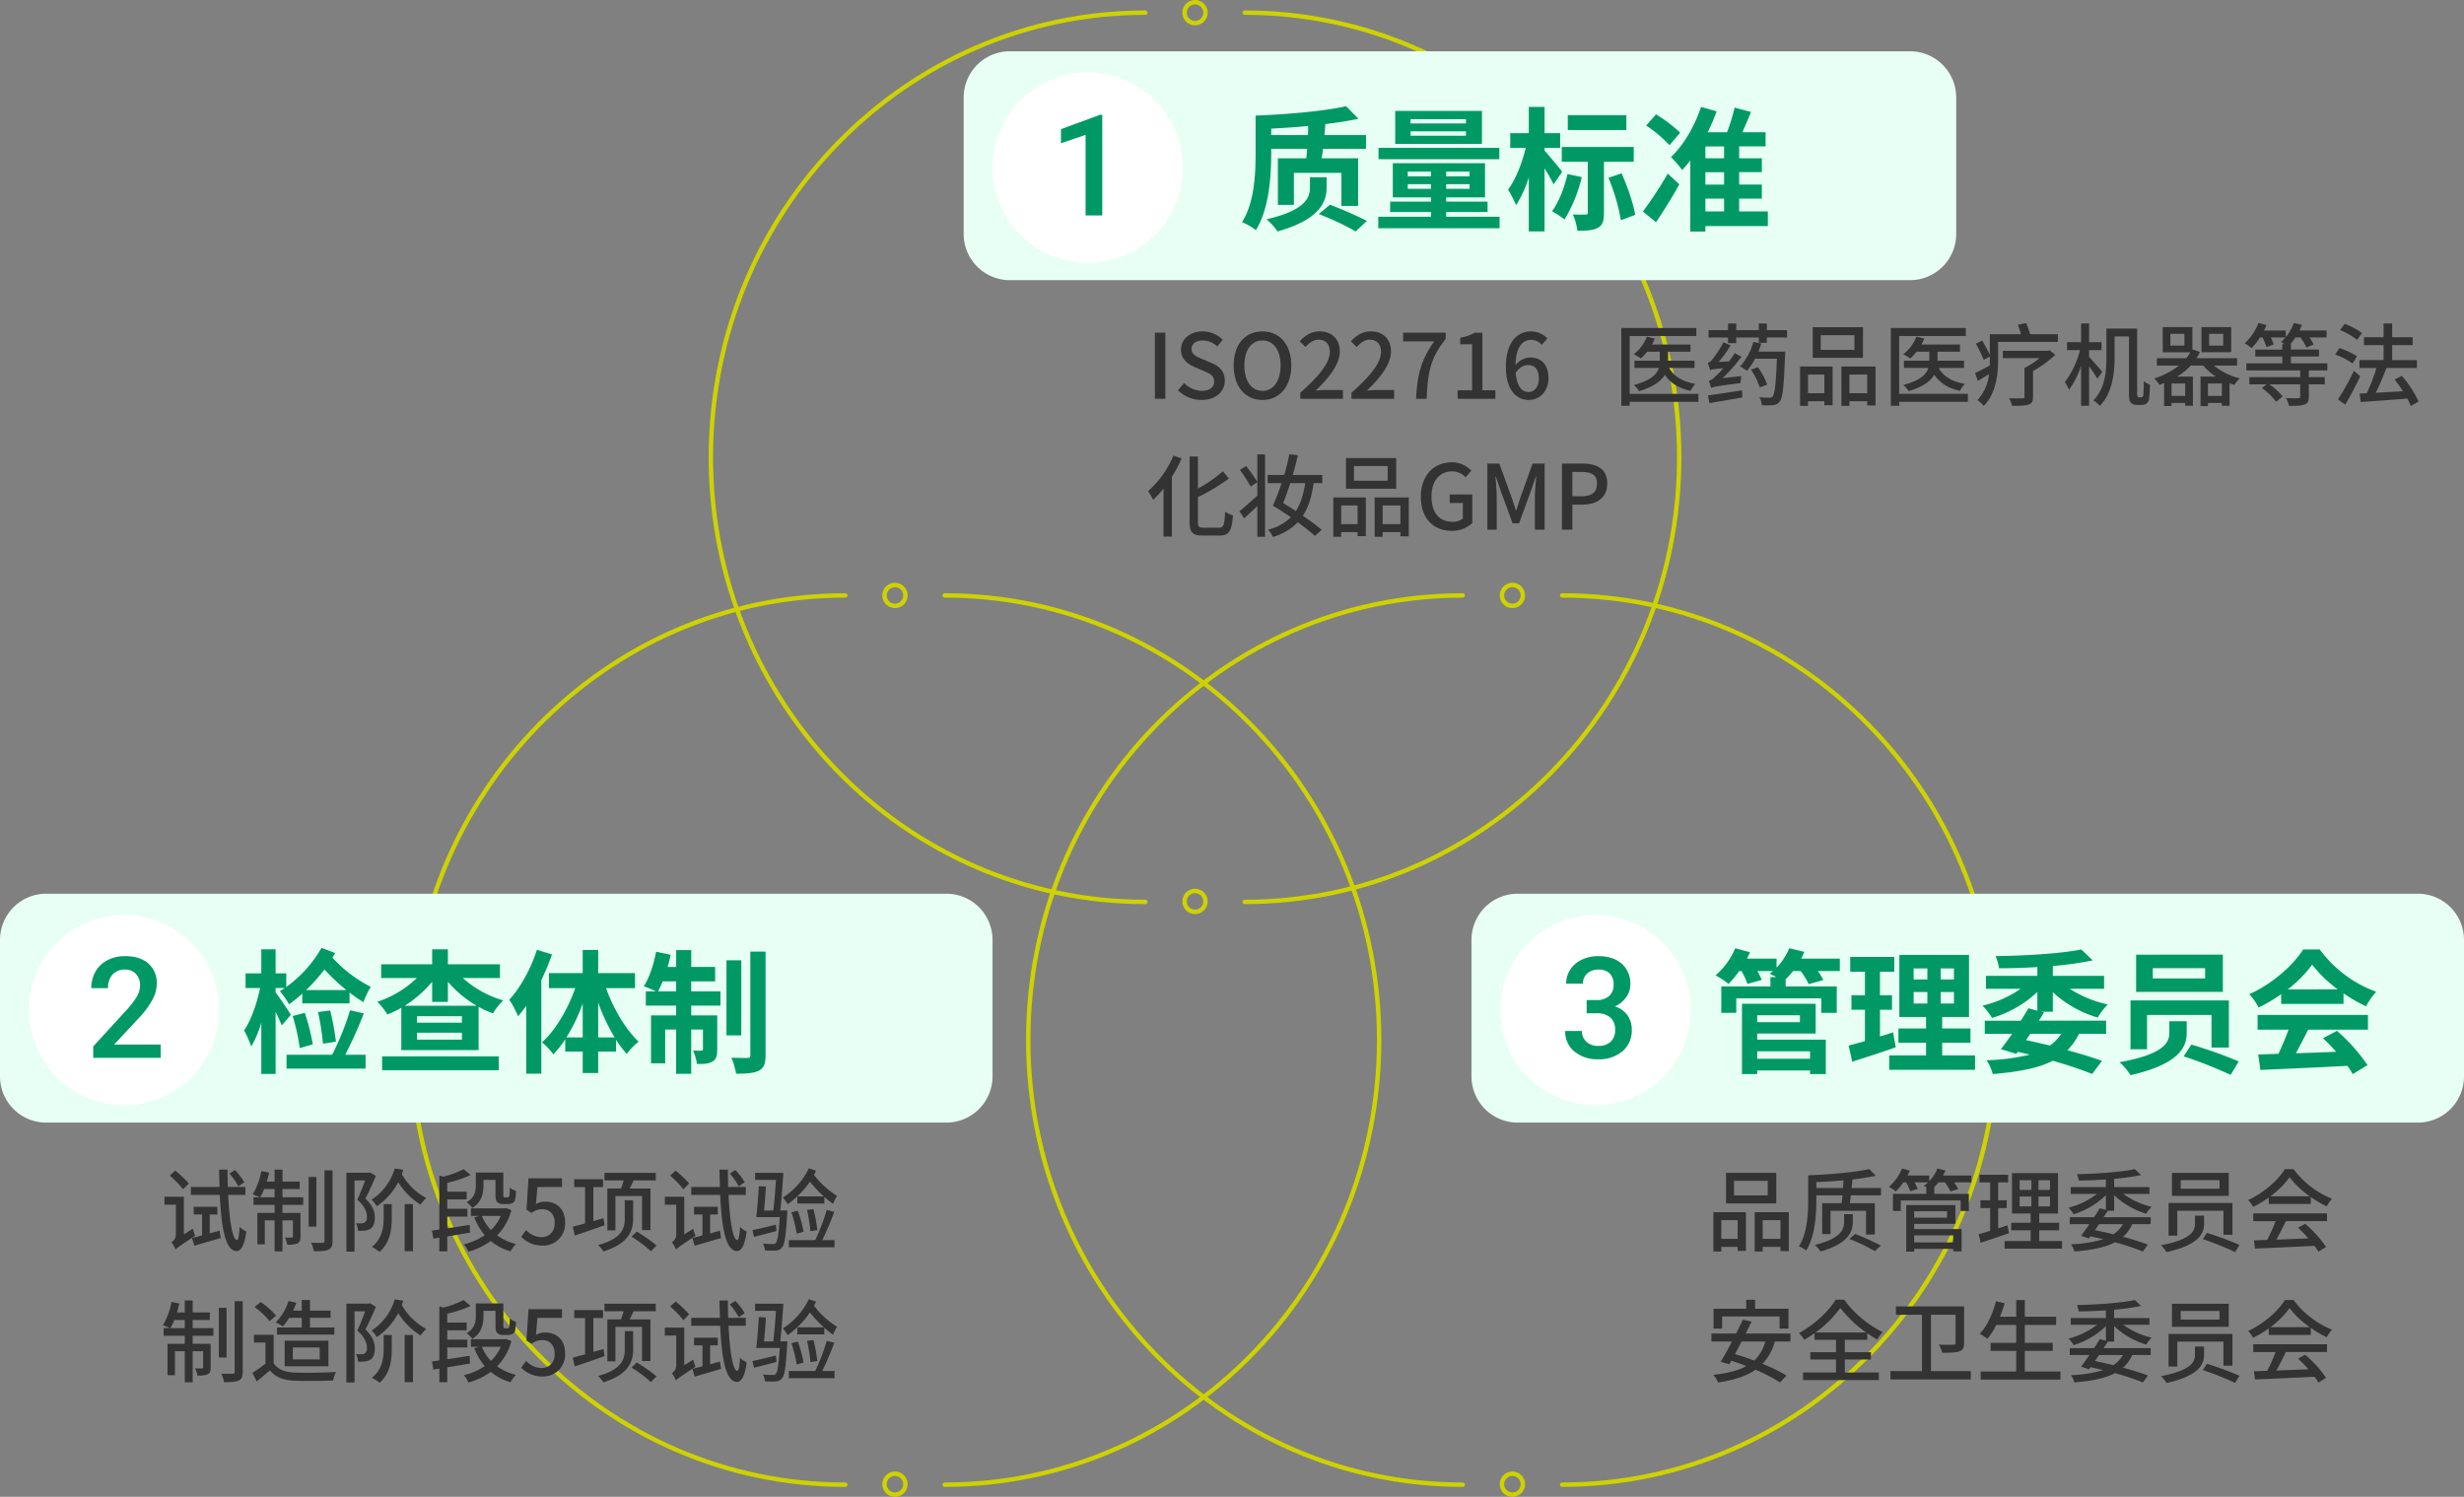
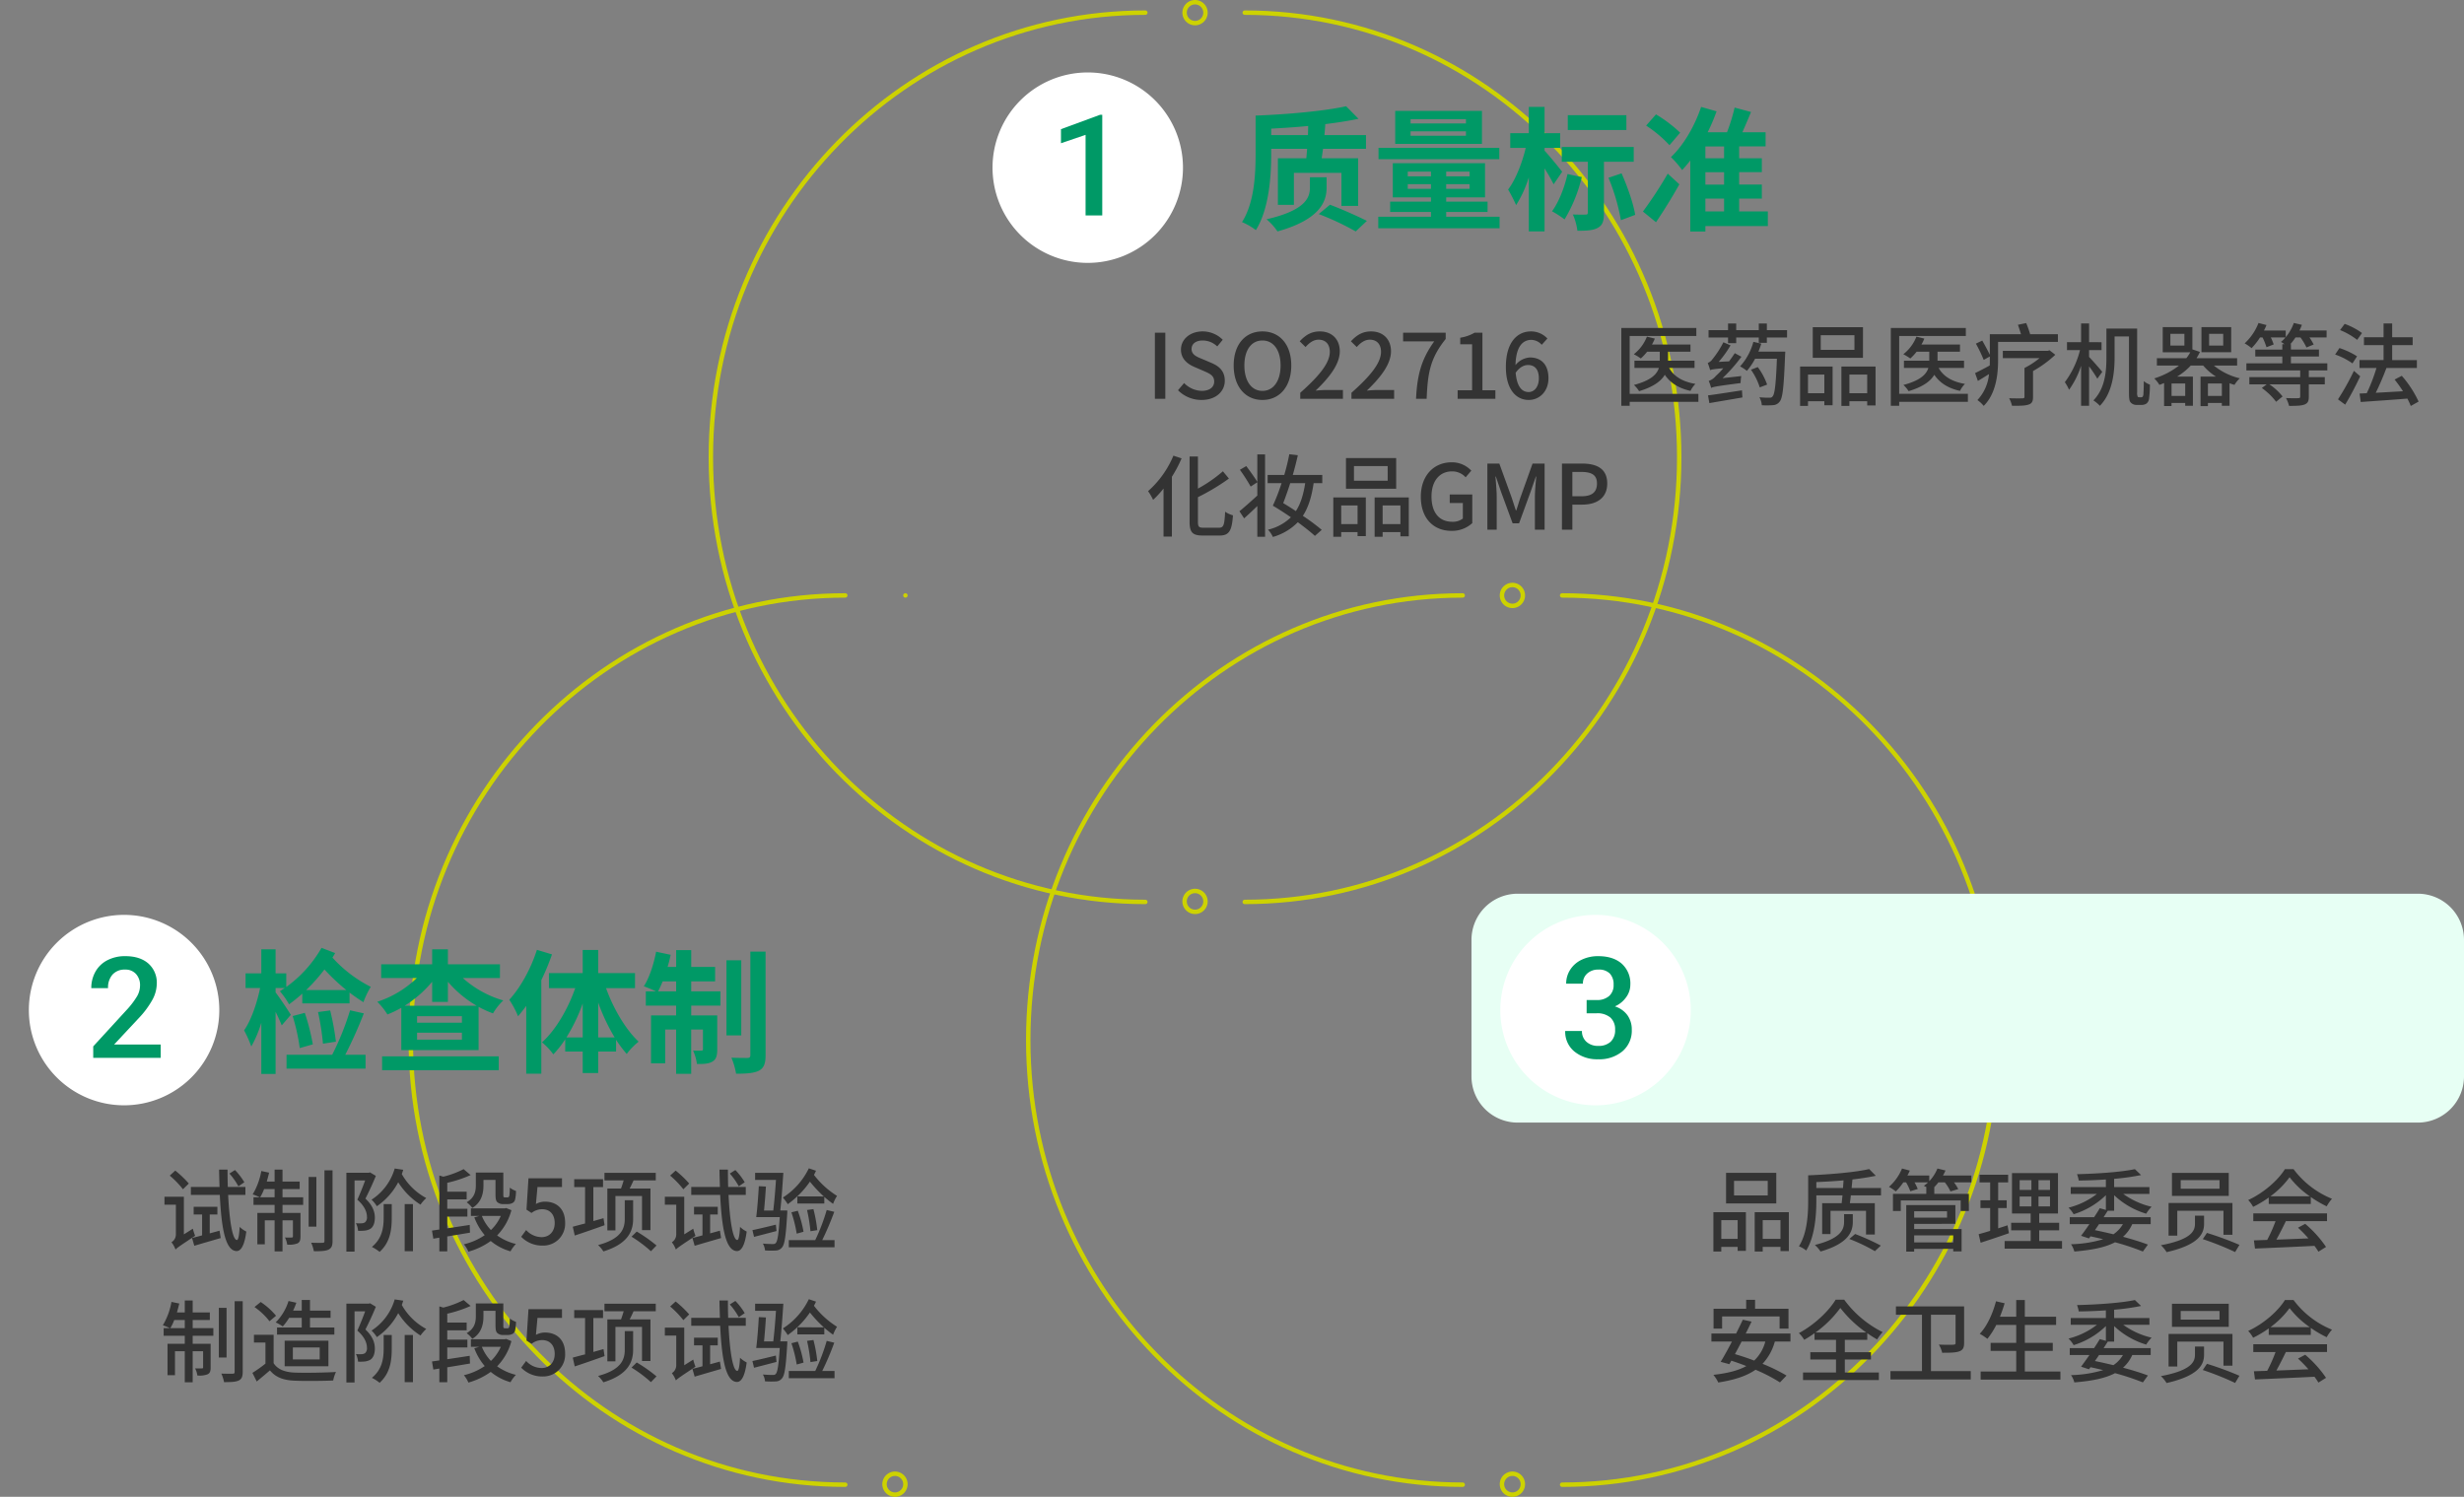
<svg xmlns="http://www.w3.org/2000/svg" width="960" height="583.232" viewBox="0 0 960 583.232">
  <rect x="0" y="0" width="960" height="583.232" fill="#808080" stroke="none" />
  <g id="グループ_21576" data-name="グループ 21576" transform="translate(-15071 17165.16)">
    <path id="パス_45382" data-name="パス 45382" d="M296.466,368.133c-93.489,0-169.277-77.567-169.277-173.25S202.977,21.636,296.466,21.636" transform="translate(15220.77 -17181.865)" fill="none" stroke="#cdd200" stroke-linecap="round" stroke-linejoin="round" stroke-width="1.722" />
    <path id="パス_45383" data-name="パス 45383" d="M219.707,21.636c93.489,0,169.277,77.564,169.277,173.247S313.2,368.133,219.707,368.133" transform="translate(15336.255 -17181.865)" fill="none" stroke="#cdd200" stroke-linecap="round" stroke-linejoin="round" stroke-width="1.722" />
    <path id="パス_45384" data-name="パス 45384" d="M217.421,23.9a4.068,4.068,0,1,1-4.069-4.069A4.068,4.068,0,0,1,217.421,23.9Z" transform="translate(15323.246 -17184.125)" fill="none" stroke="#cdd200" stroke-linecap="round" stroke-linejoin="round" stroke-width="1.722" />
    <path id="パス_45385" data-name="パス 45385" d="M217.421,177.926a4.068,4.068,0,1,1-4.069-4.069A4.068,4.068,0,0,1,217.421,177.926Z" transform="translate(15323.246 -16991.857)" fill="none" stroke="#cdd200" stroke-linecap="round" stroke-linejoin="round" stroke-width="1.722" />
    <path id="パス_45386" data-name="パス 45386" d="M351.466,469.133c-93.489,0-169.277-77.567-169.277-173.25s75.788-173.247,169.277-173.247" transform="translate(15289.423 -17055.793)" fill="none" stroke="#cdd200" stroke-linecap="round" stroke-linejoin="round" stroke-width="1.722" />
    <path id="パス_45387" data-name="パス 45387" d="M274.707,122.636c93.489,0,169.277,77.564,169.277,173.247S368.2,469.133,274.707,469.133" transform="translate(15404.908 -17055.793)" fill="none" stroke="#cdd200" stroke-linecap="round" stroke-linejoin="round" stroke-width="1.722" />
    <path id="パス_45388" data-name="パス 45388" d="M272.421,124.9a4.068,4.068,0,1,1-4.069-4.069A4.068,4.068,0,0,1,272.421,124.9Z" transform="translate(15391.899 -17058.053)" fill="none" stroke="#cdd200" stroke-linecap="round" stroke-linejoin="round" stroke-width="1.722" />
    <path id="パス_45389" data-name="パス 45389" d="M272.421,278.926a4.068,4.068,0,1,1-4.069-4.069A4.068,4.068,0,0,1,272.421,278.926Z" transform="translate(15391.899 -16865.785)" fill="none" stroke="#cdd200" stroke-linecap="round" stroke-linejoin="round" stroke-width="1.722" />
    <path id="パス_45390" data-name="パス 45390" d="M244.466,469.133c-93.489,0-169.277-77.567-169.277-173.25s75.788-173.247,169.277-173.247" transform="translate(15155.86 -17055.793)" fill="none" stroke="#cdd200" stroke-linecap="round" stroke-linejoin="round" stroke-width="1.722" />
-     <path id="パス_45391" data-name="パス 45391" d="M167.707,122.636c93.489,0,169.277,77.564,169.277,173.247S261.2,469.133,167.707,469.133" transform="translate(15271.346 -17055.793)" fill="none" stroke="#cdd200" stroke-linecap="round" stroke-linejoin="round" stroke-width="1.722" />
-     <path id="パス_45392" data-name="パス 45392" d="M165.421,124.9a4.068,4.068,0,1,1-4.069-4.069A4.068,4.068,0,0,1,165.421,124.9Z" transform="translate(15258.337 -17058.053)" fill="none" stroke="#cdd200" stroke-linecap="round" stroke-linejoin="round" stroke-width="1.722" />
+     <path id="パス_45392" data-name="パス 45392" d="M165.421,124.9A4.068,4.068,0,0,1,165.421,124.9Z" transform="translate(15258.337 -17058.053)" fill="none" stroke="#cdd200" stroke-linecap="round" stroke-linejoin="round" stroke-width="1.722" />
    <path id="パス_45393" data-name="パス 45393" d="M165.421,278.926a4.068,4.068,0,1,1-4.069-4.069A4.068,4.068,0,0,1,165.421,278.926Z" transform="translate(15258.337 -16865.785)" fill="none" stroke="#cdd200" stroke-linecap="round" stroke-linejoin="round" stroke-width="1.722" />
-     <path id="パス_50482" data-name="パス 50482" d="M18,0H368.7a18,18,0,0,1,18,18V71.185a18,18,0,0,1-18,18H18a18,18,0,0,1-18-18V18A18,18,0,0,1,18,0Z" transform="translate(15446.457 -17145.178)" fill="#e7fff4" />
    <path id="パス_50483" data-name="パス 50483" d="M37.1,0A37.1,37.1,0,1,1,0,37.1,37.1,37.1,0,0,1,37.1,0Z" transform="translate(15457.698 -17136.93)" fill="#fff" />
    <path id="パス_50484" data-name="パス 50484" d="M20.6,0H14.1V-31.413L4.512-28.145v-5.479l15.254-5.613H20.6Z" transform="translate(15479.852 -17081.207)" fill="#096" />
    <path id="パス_50485" data-name="パス 50485" d="M18,0H368.7a18,18,0,0,1,18,18V71.185a18,18,0,0,1-18,18H18a18,18,0,0,1-18-18V18A18,18,0,0,1,18,0Z" transform="translate(15644.302 -16816.934)" fill="#e7fff4" />
    <path id="パス_50486" data-name="パス 50486" d="M37.1,0A37.1,37.1,0,1,1,0,37.1,37.1,37.1,0,0,1,37.1,0Z" transform="translate(15655.543 -16808.686)" fill="#fff" />
    <path id="パス_50487" data-name="パス 50487" d="M10.474-22.532h3.975a7.113,7.113,0,0,0,4.767-1.558,5.557,5.557,0,0,0,1.759-4.431,6.056,6.056,0,0,0-1.464-4.337A5.89,5.89,0,0,0,15.039-34.4a6.231,6.231,0,0,0-4.324,1.517,5.07,5.07,0,0,0-1.692,3.961H2.5A9.878,9.878,0,0,1,4.1-34.4a10.736,10.736,0,0,1,4.458-3.854,14.522,14.522,0,0,1,6.405-1.383q5.854,0,9.2,2.941A10.32,10.32,0,0,1,27.5-28.521a8.309,8.309,0,0,1-1.678,4.955,10.526,10.526,0,0,1-4.337,3.5,9.594,9.594,0,0,1,4.9,3.464,9.485,9.485,0,0,1,1.678,5.64,10.5,10.5,0,0,1-3.612,8.379A14.024,14.024,0,0,1,14.958.537,13.918,13.918,0,0,1,5.72-2.471a9.906,9.906,0,0,1-3.6-8H8.647A5.459,5.459,0,0,0,10.38-6.284a6.569,6.569,0,0,0,4.659,1.611,6.776,6.776,0,0,0,4.78-1.611,6.044,6.044,0,0,0,1.746-4.673,6.106,6.106,0,0,0-1.826-4.753,7.808,7.808,0,0,0-5.425-1.665h-3.84Z" transform="translate(15678.697 -16752.963)" fill="#096" />
-     <path id="パス_50488" data-name="パス 50488" d="M18,0H368.7a18,18,0,0,1,18,18V71.185a18,18,0,0,1-18,18H18a18,18,0,0,1-18-18V18A18,18,0,0,1,18,0Z" transform="translate(15071 -16816.934)" fill="#e7fff4" />
    <path id="パス_50489" data-name="パス 50489" d="M37.1,0A37.1,37.1,0,1,1,0,37.1,37.1,37.1,0,0,1,37.1,0Z" transform="translate(15082.241 -16808.686)" fill="#fff" />
    <path id="パス_50490" data-name="パス 50490" d="M29.219,0H2.927V-4.485L15.952-18.691a32.435,32.435,0,0,0,4.015-5.25,8.507,8.507,0,0,0,1.2-4.23,6.426,6.426,0,0,0-1.571-4.512,5.449,5.449,0,0,0-4.23-1.719,6.281,6.281,0,0,0-4.915,1.934A7.6,7.6,0,0,0,8.7-27.178H2.175A12.79,12.79,0,0,1,3.8-33.61a11.188,11.188,0,0,1,4.646-4.445,14.788,14.788,0,0,1,6.969-1.584q5.693,0,8.983,2.86a9.928,9.928,0,0,1,3.29,7.909,13.421,13.421,0,0,1-1.652,6.136,34.894,34.894,0,0,1-5.411,7.291L11.064-5.21H29.219Z" transform="translate(15104.396 -16752.963)" fill="#096" />
    <path id="パス_50491" data-name="パス 50491" d="M12.74-33.072v-2.5c4.732-.26,9.62-.572,14.4-1.04,0,1.144-.052,2.34-.1,3.536Zm0,5.356H26.728c-.1,1.352-.208,2.548-.312,3.692H15.34V-5.876h6.24v-12.48H40.092v12.9h6.5V-24.024H32.4c.156-1.144.364-2.34.52-3.692H49.66v-5.356H33.488c.1-1.456.26-2.912.312-4.264,4.628-.572,9.048-1.248,12.948-2.08L41.912-44.3c-8.424,1.872-22.776,3.172-35.256,3.64v14.716c0,7.9-.416,19.136-5.3,26.78A25.265,25.265,0,0,1,6.76,3.952c5.2-8.268,5.98-21.164,5.98-29.9ZM34.32-16.64h-6.5v3.9c0,3.536-.988,8.84-16.9,12.48a23.538,23.538,0,0,1,4.264,4.732C31.98-.208,34.32-7.384,34.32-12.584ZM31.252-2.288a104.39,104.39,0,0,1,14.4,6.76L50.024.364c-3.64-1.82-9.672-4.524-14.4-6.292ZM88.608-37.6H67.028V-39.26h21.58Zm0,4.784H67.028v-1.716h21.58Zm6.24-9.672h-33.8V-29.64h33.8Zm6.76,14.4H54.548v4.42h47.06ZM65.936-12.116v-1.82h9.048v1.82Zm0-6.708h9.048V-17H65.936ZM90.012-17h-9.1v-1.82h9.1Zm0,4.888h-9.1v-1.82h9.1Zm-9.1,10.868V-3.12h16.12v-4H80.912V-8.788H96.044V-22.1H60.112V-8.788H74.984v1.664H59.072v4H74.984v1.872H54.444V3.224h47.268V-1.248Zm70.2-39.572H128.284v5.772h22.828ZM126.1-18.772c-.936-1.248-5.252-6.552-6.864-8.216V-28.08h6.084V-33.8h-6.084V-44.044H113.1V-33.8h-7.228v5.72H111.9c-1.352,5.772-4,12.532-6.864,16.224a61.136,61.136,0,0,1,3.12,6.084,44.744,44.744,0,0,0,4.94-10.816V4.472h6.136V-20.072a66.726,66.726,0,0,1,3.536,6.188Zm2.08.884c-1.2,5.3-3.38,10.92-6.032,14.508a39.391,39.391,0,0,1,4.888,3.172,58.009,58.009,0,0,0,6.708-16.484Zm25.792-4.784v-5.772H125.944v5.772h10.14v19.76c0,.676-.208.832-.884.832s-2.86.052-4.94-.052a22.314,22.314,0,0,1,1.768,6.344c3.536,0,6.084-.1,7.956-1.144,1.924-1.04,2.392-2.756,2.392-5.824V-22.672Zm-9.828,6.24A78.744,78.744,0,0,1,148.98.1l5.564-2.08c-.676-4.316-2.964-10.92-5.3-16.172Zm27.924-17.576a54.267,54.267,0,0,0-9.412-7.124l-3.848,4.368a47.9,47.9,0,0,1,9.1,7.644ZM162.656.884c3.068-4.524,6.344-9.828,9.1-14.768l-4.524-4.16A155.91,155.91,0,0,1,157.56-3.276Zm19.24-9.2h7.28v4.992H181.9Zm7.28-15.7H181.9v-4.628h7.28Zm0,10.244H181.9v-4.836h7.28ZM206.232-3.328h-11.18V-8.32h8.84v-5.46h-8.84v-4.836h8.84v-5.408h-8.84v-4.628h10.3v-5.512H196.3c1.092-2.444,2.288-5.252,3.38-7.9l-6.4-1.716a70.2,70.2,0,0,1-2.964,9.62h-7.54a69.991,69.991,0,0,0,3.484-8.164l-6.032-1.716c-2.5,7.488-6.864,14.976-11.752,19.552a39.4,39.4,0,0,1,4.368,5.044,46.11,46.11,0,0,0,3.172-3.744V4.524H181.9V2.392h24.336Z" transform="translate(15553.54 -17079.461)" fill="#096" />
    <path id="パス_50492" data-name="パス 50492" d="M3.395,0h4.06V-25.76H3.395ZM21.56.455c5.635,0,9.065-3.36,9.065-7.49,0-3.78-2.2-5.67-5.25-6.965L21.84-15.505c-2.1-.84-4.165-1.68-4.165-3.885,0-2.065,1.715-3.325,4.34-3.325a8.2,8.2,0,0,1,5.67,2.31L29.82-23a11.034,11.034,0,0,0-7.805-3.255c-4.9,0-8.47,3.045-8.47,7.1,0,3.745,2.765,5.705,5.25,6.755l3.57,1.54c2.38,1.05,4.13,1.785,4.13,4.13,0,2.17-1.75,3.64-4.865,3.64a9.987,9.987,0,0,1-6.86-3.045l-2.38,2.8A12.851,12.851,0,0,0,21.56.455Zm23.73,0c6.615,0,11.235-5.145,11.235-13.44S51.905-26.25,45.29-26.25s-11.2,4.97-11.2,13.265S38.675.455,45.29.455Zm0-3.535c-4.27,0-7.035-3.85-7.035-9.905s2.765-9.73,7.035-9.73,7.07,3.675,7.07,9.73S49.56-3.08,45.29-3.08ZM60.025,0H76.65V-3.43H70.21c-1.26,0-2.87.1-4.2.245,5.46-5.215,9.415-10.36,9.415-15.33,0-4.655-3.045-7.735-7.77-7.735-3.36,0-5.635,1.47-7.84,3.85l2.275,2.24c1.365-1.575,3.045-2.87,5.075-2.87,2.87,0,4.375,1.925,4.375,4.725,0,4.235-3.92,9.24-11.515,15.96Zm19.95,0H96.6V-3.43H90.16c-1.26,0-2.87.1-4.2.245,5.46-5.215,9.415-10.36,9.415-15.33,0-4.655-3.045-7.735-7.77-7.735-3.36,0-5.635,1.47-7.84,3.85l2.275,2.24c1.365-1.575,3.045-2.87,5.075-2.87,2.87,0,4.375,1.925,4.375,4.725,0,4.235-3.92,9.24-11.515,15.96ZM105.14,0h4.13c.42-10.08,1.365-15.75,7.42-23.31v-2.45H100.1v3.4h12.11C107.24-15.435,105.595-9.415,105.14,0Zm16.205,0h14.7V-3.325H131V-25.76H127.96a15.824,15.824,0,0,1-5.6,1.96v2.555h4.62v17.92h-5.635Zm27.65-2.625c-2.765,0-4.62-2.415-5.04-7.525,1.54-2.2,3.29-3.01,4.795-3.01,2.765,0,4.235,1.855,4.235,5.18S151.235-2.625,148.995-2.625Zm7.315-20.86a8.651,8.651,0,0,0-6.44-2.765c-5.075,0-9.73,3.955-9.73,13.86,0,8.75,3.99,12.845,8.89,12.845,4.2,0,7.7-3.325,7.7-8.435,0-5.46-2.9-8.12-7.245-8.12a7.745,7.745,0,0,0-5.6,2.975c.175-7.35,2.9-9.835,6.195-9.835a5.535,5.535,0,0,1,4.025,1.925Zm58.835,21.56H188.37v-22.54h25.97V-27.58H185.115V2.73h3.255V1.19h26.775ZM213.64-12.04v-2.8H203.315v-3.5h8.75v-2.8H197.05a17.6,17.6,0,0,0,1.12-2.31l-3.08-.77a16.129,16.129,0,0,1-5.11,6.86,20.9,20.9,0,0,1,2.73,1.645,19.71,19.71,0,0,0,2.45-2.625h4.935v3.5h-9.87v2.8h9.52c-.735,2.45-3.08,4.9-9.73,6.65a11.815,11.815,0,0,1,2.03,2.415c5.635-1.68,8.575-3.955,10.01-6.37,2.17,3.185,5.425,5.25,10.01,6.265a10.7,10.7,0,0,1,1.925-2.73c-4.9-.8-8.435-2.9-10.255-6.23Zm11.235-9.975A36.065,36.065,0,0,1,220.6-15.4a3.906,3.906,0,0,1-1.82,1.435,29.358,29.358,0,0,1,.945,2.8c.525-.245,1.365-.42,5.11-.735a28.317,28.317,0,0,1-2.94,3.045,5.894,5.894,0,0,1-2.73,1.89,18.2,18.2,0,0,1,.945,2.73c.8-.42,2.205-.7,11.48-1.89a20.2,20.2,0,0,1,.245-2.73l-7.28.805a62.809,62.809,0,0,0,7.35-8.33l-2.59-1.4c-.665,1.05-1.435,2.135-2.205,3.185l-4.06.21a41.245,41.245,0,0,0,4.62-6.44ZM219.415,1.68c3.5-.6,8.3-1.4,12.88-2.205L232.12-3.29c-4.865.735-9.9,1.54-13.23,1.96Zm19.11-20.055a33.032,33.032,0,0,0,1.12-3.115l-3.08-.7a22.9,22.9,0,0,1-5.18,9.555,18.4,18.4,0,0,1,2.66,1.75,25.239,25.239,0,0,0,3.185-4.725h8.505c-.385,9.94-.84,13.79-1.68,14.665-.28.42-.63.525-1.26.525A37.9,37.9,0,0,1,238.91-.6a7.458,7.458,0,0,1,.945,3.115,34.754,34.754,0,0,0,4.375-.035,3.4,3.4,0,0,0,2.59-1.4c1.19-1.435,1.61-5.81,2.1-18.025.035-.42.07-1.435.07-1.435ZM241.92-5.53a25.548,25.548,0,0,0-3.64-6.825l-2.66,1.015a25.244,25.244,0,0,1,3.43,6.895Zm-.1-21.21v-2.59h-3.15v2.59H229.88v-2.59h-3.185v2.59h-7.6v2.87h7.6v2.2h3.185v-2.2h8.785v2.065h3.15V-23.87h7.875v-2.87Zm34.125,7.665H262.815v-5.7H275.94Zm3.325-8.82H259.7V-15.96h19.565ZM264.215-9.45v7.28h-6.37V-9.45Zm-9.45,12.215h3.08V.945h6.37V2.52h3.22V-12.565h-12.67ZM273.98-2.17V-9.45h6.93v7.28Zm-3.115-10.4V2.765h3.115V.945h6.93V2.59h3.255V-12.565Zm49.28,10.64H293.37v-22.54h25.97V-27.58H290.115V2.73h3.255V1.19h26.775ZM318.64-12.04v-2.8H308.315v-3.5h8.75v-2.8H302.05a17.6,17.6,0,0,0,1.12-2.31l-3.08-.77a16.129,16.129,0,0,1-5.11,6.86,20.9,20.9,0,0,1,2.73,1.645,19.709,19.709,0,0,0,2.45-2.625h4.935v3.5h-9.87v2.8h9.52c-.735,2.45-3.08,4.9-9.73,6.65a11.814,11.814,0,0,1,2.03,2.415c5.635-1.68,8.575-3.955,10.01-6.37,2.17,3.185,5.425,5.25,10.01,6.265a10.7,10.7,0,0,1,1.925-2.73c-4.9-.8-8.435-2.9-10.255-6.23Zm33.32-6.86-.7.21h-17.5v2.835h14.315a31.459,31.459,0,0,1-5.88,3.85V-.84c0,.525-.21.665-.84.665-.6.035-3.01.035-5.145-.035a10.808,10.808,0,0,1,1.12,2.94c2.94,0,5.04,0,6.37-.455,1.4-.42,1.82-1.26,1.82-3.01v-10.08a43.984,43.984,0,0,0,8.68-6.335Zm-7.56-6.265a42.892,42.892,0,0,0-1.54-4.34l-3.22.665c.385,1.085.84,2.485,1.19,3.675H328.685v8.015c-.735-1.54-1.96-3.815-2.94-5.53l-2.485,1.19a56.662,56.662,0,0,1,3.045,6.335l2.38-1.33v1.435c0,.63,0,1.365-.035,2.065-2.135,1.19-4.2,2.24-5.705,2.975l1.085,3.045c1.4-.8,2.87-1.75,4.34-2.66A17.088,17.088,0,0,1,323.855.49a12.533,12.533,0,0,1,2.45,2.275c4.795-4.725,5.6-12.355,5.6-17.78v-7.14h23.31v-3.01ZM372.5-10.5c-.7-.875-3.885-4.55-5.145-5.81v-2.66h4.865v-3.08H367.36v-7.315h-3.115v7.315H358.75v3.08h5.075a35.113,35.113,0,0,1-5.915,12.5A16.237,16.237,0,0,1,359.555-3.5a34.171,34.171,0,0,0,4.69-9.345V2.73h3.115V-12.635a49.945,49.945,0,0,1,3.22,4.8ZM386.82-.6a.712.712,0,0,1-.525-.21,3.956,3.956,0,0,1-.21-1.785V-27.37h-11.97v11.13c0,5.285-.42,12.145-5.075,16.87a13.389,13.389,0,0,1,2.52,2.1c5-5.075,5.74-13.16,5.74-18.97v-8.05h5.6V-2.66c0,3.01.21,3.675.84,4.27a3.067,3.067,0,0,0,2.17.77h1.82a3.407,3.407,0,0,0,1.995-.525,2.95,2.95,0,0,0,1.015-2.03,40.591,40.591,0,0,0,.315-5.355,7.381,7.381,0,0,1-2.38-1.365c0,2.24-.07,3.99-.14,4.76a2.357,2.357,0,0,1-.28,1.3.843.843,0,0,1-.63.245Zm32.8-20.125H414.12v-4.585h5.495Zm3.115-7.21H411.145v9.8H422.73ZM413.665-1.12V-5.95h5.425v4.83Zm-8.855,0h-5.32V-5.95h5.32Zm-.315-19.6h-5.46v-4.585h5.46Zm20.545,7.77v-2.87H409.22a20.634,20.634,0,0,0,1.33-2.45l-2.94-.98v-8.68H396.06v9.8H406.8a16.572,16.572,0,0,1-1.54,2.31h-11.48v2.87h8.61a29.831,29.831,0,0,1-9.625,5,13.736,13.736,0,0,1,1.995,2.52c.63-.21,1.225-.455,1.82-.7v8.96h2.9V1.61h5.32V2.73h3.01V-8.645h-6.16a24.711,24.711,0,0,0,5.32-4.3h4.865a21.292,21.292,0,0,0,4.97,4.3h-6.02V2.835h2.87V1.61h5.425V2.73h3.01V-6.055a17.679,17.679,0,0,0,1.925.63A11.213,11.213,0,0,1,426.09-7.98a25.156,25.156,0,0,1-10.115-4.97Zm35.14,1.89v-2.765H446v-2.66h10.92v-2.7H446v-2.1h-.21a22.439,22.439,0,0,0,1.995-2.625h1.925a22.572,22.572,0,0,1,2.345,3.92l2.8-1.155a18.974,18.974,0,0,0-1.645-2.765H459.9v-2.7H449.33c.35-.735.665-1.435.945-2.2l-3.15-.735a17.715,17.715,0,0,1-3.15,5.53V-26.6H435.5c.35-.7.7-1.4.98-2.135l-3.115-.805a21.331,21.331,0,0,1-5.39,7.945,19.239,19.239,0,0,1,2.7,1.855,25.793,25.793,0,0,0,3.29-4.165h.98a27.179,27.179,0,0,1,1.54,3.815l2.8-1.085a21.591,21.591,0,0,0-1.12-2.73h5.705a11.818,11.818,0,0,1-1.75,1.75,14.249,14.249,0,0,1,1.365.875h-.84v2.1H432.11v2.7h10.535v2.66h-14v2.765H449.61v2.625H429.8v2.8h6.755L434.665-4.2a25.565,25.565,0,0,1,5.565,5.355L442.75-.91A22.734,22.734,0,0,0,437.6-5.635H449.61v4.76c0,.49-.14.595-.77.63-.6.035-2.66.035-4.76-.035a11.972,11.972,0,0,1,1.19,3.045c2.765,0,4.69-.035,5.985-.525,1.3-.455,1.715-1.33,1.715-3.045v-4.83h6.23v-2.8h-6.23V-11.06Zm13.51-14.56a26.607,26.607,0,0,0-6.755-3.57l-1.785,2.415a27.487,27.487,0,0,1,6.65,3.815Zm-1.925,9.065a30.533,30.533,0,0,0-6.86-3.22l-1.68,2.52a27.006,27.006,0,0,1,6.755,3.465Zm-1.225,5.67a99.355,99.355,0,0,1-6.2,11.1l2.8,2.065a117.6,117.6,0,0,0,5.845-11.06Zm25.2,11.97A41.851,41.851,0,0,0,489.195-8.96l-2.8,1.47a45.8,45.8,0,0,1,3.255,4.55c-3.64.21-7.315.42-10.605.6,1.435-2.87,2.975-6.475,4.165-9.66h11.865v-3.08H485.45V-20.9h7.98v-3.08h-7.98v-5.39h-3.36v5.39h-7.63v3.08h7.63v5.81h-9.38v3.08h6.615a68.915,68.915,0,0,1-3.78,9.835l-2.8.14.455,3.29c4.76-.35,11.62-.805,18.165-1.33a24.8,24.8,0,0,1,1.33,2.87ZM10.605,22.16A38.025,38.025,0,0,1,.735,35.985,22.339,22.339,0,0,1,2.7,39.38a38.382,38.382,0,0,0,4.06-4.41V53.695H10.01V30.385a50.265,50.265,0,0,0,3.78-7.175ZM22.33,50.23c-1.82,0-2.17-.35-2.17-2.345V38.33a84.78,84.78,0,0,0,12.075-7.245L29.89,28.25A55.5,55.5,0,0,1,20.16,35V22.475H16.905V47.85c0,4.235,1.155,5.425,5.11,5.425H28.63c3.815,0,4.76-2.065,5.18-7.875A9.583,9.583,0,0,1,30.765,44c-.28,5.005-.525,6.23-2.345,6.23ZM43.3,32.38c-.98-1.61-2.835-4.2-4.305-6.16l-2.485,1.435a73.333,73.333,0,0,1,4.2,6.545l2.59-1.68V37.7c-2.59,2.38-5.215,4.69-6.965,6.125l1.82,2.765c1.575-1.4,3.36-3.08,5.145-4.8v11.97h3.01V21.67H43.3Zm18.655.49c-.7,4.445-1.785,8.05-3.64,10.885-1.61-1.085-3.255-2.1-4.935-3.115.91-2.31,1.855-5.005,2.73-7.77Zm6.65,0V29.685H57.12c.735-2.625,1.435-5.285,1.96-7.7L55.755,21.6c-.455,2.485-1.155,5.32-1.96,8.085H47.32V32.87h5.425a78.9,78.9,0,0,1-3.4,8.785c2.38,1.4,4.76,2.94,7.035,4.515A18.99,18.99,0,0,1,47.46,51a9.8,9.8,0,0,1,1.89,2.835,22.025,22.025,0,0,0,9.73-5.74c2.59,1.925,4.935,3.745,6.65,5.32l2.66-2.345a78.829,78.829,0,0,0-7.35-5.46c2.17-3.325,3.43-7.49,4.2-12.74Zm25.48-.945H80.955v-5.7H94.08ZM97.4,23.1H77.84V35.04H97.4ZM82.355,41.55v7.28h-6.37V41.55ZM72.9,53.765h3.08v-1.82h6.37V53.52h3.22V38.435H72.9ZM92.12,48.83V41.55h6.93v7.28Zm-3.115-10.4v15.33H92.12v-1.82h6.93V53.59h3.255V38.435Zm29.89,13.02a11.573,11.573,0,0,0,8.155-3.01V37.28h-8.785V40.6h5.11V46.66a6.389,6.389,0,0,1-4.06,1.26c-5.32,0-8.155-3.745-8.155-9.87,0-6.055,3.185-9.765,7.98-9.765a6.968,6.968,0,0,1,5.32,2.31L126.665,28A10.276,10.276,0,0,0,119,24.75c-6.825,0-12,5.04-12,13.44C107,46.625,112,51.455,118.9,51.455ZM132.93,51h3.64V38.26c0-2.31-.315-5.635-.49-7.98h.14l2.03,5.95,4.515,12.285h2.52l4.48-12.285,2.065-5.95h.14c-.21,2.345-.525,5.67-.525,7.98V51h3.78V25.24h-4.69L145.88,38.26c-.6,1.715-1.085,3.465-1.68,5.215h-.175c-.6-1.75-1.12-3.5-1.715-5.215l-4.725-13.02H132.93Zm29.05,0h4.06V41.235h3.885c5.6,0,9.7-2.59,9.7-8.225,0-5.81-4.1-7.77-9.835-7.77h-7.8Zm4.06-13.02V28.495h3.36c4.1,0,6.23,1.12,6.23,4.515s-1.96,4.97-6.09,4.97Z" transform="translate(15517.568 -17009.773)" fill="#333" />
    <path id="パス_50493" data-name="パス 50493" d="M24.08-19.075H10.955v-5.7H24.08Zm3.325-8.82H7.84V-15.96H27.405ZM12.355-9.45v7.28H5.985V-9.45ZM2.905,2.765h3.08V.945h6.37V2.52h3.22V-12.565H2.905ZM22.12-2.17V-9.45h6.93v7.28Zm-3.115-10.4V2.765H22.12V.945h6.93V2.59h3.255V-12.565Zm38.22.77h-3.4v2.94c0,2.59-.7,6.44-11.375,9.065a13.218,13.218,0,0,1,2.2,2.555C55.9-.455,57.225-5.285,57.225-8.82ZM55.86-2.135a70.235,70.235,0,0,1,9.975,4.76l2.31-2.17A91.586,91.586,0,0,0,58.135-4.06ZM43.015-21.98v-2.31c3.43-.14,7.07-.35,10.605-.665-.07.945-.14,1.925-.21,2.975Zm13.755,0c.1-1.155.21-2.275.315-3.325,3.325-.385,6.44-.875,9.1-1.435L63.6-29.365c-5.565,1.3-15.435,2.1-23.765,2.45v9.73c0,5.285-.315,12.74-3.605,17.92A9.873,9.873,0,0,1,39.06,2.38c3.43-5.5,3.955-13.86,3.955-19.565V-19.11H53.2q-.157,1.68-.315,3.045h-7.6v12.04h3.255V-13.09H62.37v9.24H65.8V-16.065H56.07c.14-.91.28-1.925.385-3.045h11.76v-2.87ZM96.355-3.535V-.77H81.13V-3.535Zm-2.415-9.38v2.485H81.13v-2.485Zm-12.81,4.9H97.195V-15.33H78.05V2.8h3.08V1.715H96.355V2.73H99.61V-5.985H81.13Zm22.295-18.83H92.365a20.467,20.467,0,0,0,.98-1.96l-3.15-.77A15.5,15.5,0,0,1,87.01-24.64v-2.2H78.5c.35-.63.665-1.3.945-1.925L76.4-29.575a19.246,19.246,0,0,1-5.075,7.14,20.733,20.733,0,0,1,2.66,1.785A21.772,21.772,0,0,0,76.9-24.185H77.98a21.435,21.435,0,0,1,1.645,3.465l2.9-.875a19,19,0,0,0-1.26-2.59h5.285A14.782,14.782,0,0,1,84.91-22.82c.315.14.7.35,1.12.56h-.175V-19.7H72.87v6.685h3.045v-4.13H99.26v4.13h3.185V-19.7H88.97V-22.26H88.9a17.889,17.889,0,0,0,1.68-1.925h2.485A16.676,16.676,0,0,1,95.27-20.65l3.045-.91a17.009,17.009,0,0,0-1.68-2.625h6.79ZM117.5-7.455c-1.19.42-2.45.8-3.64,1.19v-7.91h3.325v-3.01h-3.325V-24.15h3.885v-3.01H106.61v3.01h4.13v6.965h-3.78v3.01h3.78v8.89c-1.68.525-3.22.945-4.48,1.3l.77,3.325c3.15-1.015,7.21-2.38,11.025-3.71Zm4.725-11.2h4.585v3.85H122.22Zm0-6.37h4.585v3.78H122.22Zm11.83,3.78h-4.48v-3.78h4.48Zm0,6.44h-4.48v-3.85h4.48ZM129.85-1.33V-5.5h7.77v-2.94h-7.77v-3.6h7.315V-27.79h-17.92v15.75h7.28v3.6h-7.6V-5.5h7.6V-1.33h-10.15V1.645H138.74V-1.33Zm32.62-6.58a12.15,12.15,0,0,1-3.71,3.955c-2.345-.56-4.795-1.12-7.21-1.61.56-.77,1.085-1.54,1.61-2.345Zm-3.43-5.215V-19.18a31.2,31.2,0,0,0,12.495,7.21,14.292,14.292,0,0,1,2.1-2.7A30.526,30.526,0,0,1,162.61-19.67h10.185v-2.66H159.04v-3.22a91.475,91.475,0,0,0,10.5-1.47l-2.415-2.31c-5.145,1.12-14.63,1.785-22.54,1.96a12.419,12.419,0,0,1,.665,2.485c3.36-.035,7-.175,10.57-.42v2.975H142.135v2.66H152.32a29.887,29.887,0,0,1-11.06,5.355,10.926,10.926,0,0,1,2,2.555,31.24,31.24,0,0,0,12.565-7.42v5.74l-2.38-.665c-.63,1.085-1.4,2.275-2.205,3.5H141.75v2.7h7.665c-1.155,1.68-2.31,3.29-3.255,4.55l3.08,1.015.6-.805c1.68.35,3.325.735,4.935,1.12A47.5,47.5,0,0,1,142.24-.07a9.081,9.081,0,0,1,1.295,2.835C150.325,2.2,155.54,1.19,159.39-.84a98.043,98.043,0,0,1,10.85,3.605L172.2.07c-2.555-.98-5.95-2.03-9.695-3.045a14.3,14.3,0,0,0,3.6-4.935h7.175v-2.7h-18.34c.56-.875,1.12-1.715,1.61-2.52ZM184.975-25.06H200.1v3.36h-15.12Zm-3.4-2.8v8.96H203.7v-8.96Zm8.96,16.66v3.115c0,2.59-.98,6.09-13.265,8.4A12.657,12.657,0,0,1,179.48,3.01c12.775-2.9,14.6-7.35,14.6-11.025V-11.2Zm3.045,9.135a112.07,112.07,0,0,1,12.6,5.04l1.68-2.8A123.736,123.736,0,0,0,195.2-4.48ZM180.25-16.135V-3.43h3.4v-9.7h17.99v9.38h3.5v-12.39Zm39.69-2.625a33.987,33.987,0,0,0,7.455-7.42,35.048,35.048,0,0,0,7.875,7.42Zm-.665,3.01h16.38v-2.73a43.916,43.916,0,0,0,6.2,3.64,15.844,15.844,0,0,1,2.065-2.94,35.184,35.184,0,0,1-14.98-11.55h-3.36c-2.625,4.27-8.33,9.31-14.315,12.04a11.856,11.856,0,0,1,1.925,2.66,43.072,43.072,0,0,0,6.09-3.64Zm-6.02,6.685h8.68A59.6,59.6,0,0,1,218.68-1.75l-5.18.175.42,3.185c5.95-.245,14.84-.63,23.17-1.05a23.887,23.887,0,0,1,1.54,2.275L241.6.98a44.538,44.538,0,0,0-8.12-9l-2.8,1.505a51.021,51.021,0,0,1,4.06,4.165c-4.27.175-8.61.35-12.495.49,1.26-2.24,2.555-4.865,3.71-7.21h16.03V-12.11H213.255ZM6.3,28.075H28.7V32.8h3.465V25.065H19.145V21.6H15.68v3.465H2.975V32.8H6.3ZM23.135,37.84a15.525,15.525,0,0,1-4.34,7.42c-2.555-.98-5.11-1.82-7.49-2.52.84-1.54,1.715-3.185,2.59-4.9Zm9.8,0V34.725H15.505c.805-1.61,1.575-3.185,2.275-4.655l-3.4-.735c-.77,1.645-1.68,3.5-2.625,5.39H2.135V37.84H10.15c-1.54,2.94-3.115,5.81-4.41,7.91l3.395.91.77-1.365c1.89.63,3.885,1.33,5.845,2.1-3.29,1.82-7.56,2.835-12.845,3.43A13.224,13.224,0,0,1,4.8,53.8c5.985-.945,10.815-2.38,14.525-4.97a63.457,63.457,0,0,1,9.52,4.935L31.4,51.1A66.628,66.628,0,0,0,22.05,46.52a20.561,20.561,0,0,0,4.8-8.68ZM42.7,34.305a42.412,42.412,0,0,0,9.66-9.555,45.808,45.808,0,0,0,10.08,9.555ZM54.11,44.84H64.295V42.005H54.11v-4.83h8.75v-2.59a43.836,43.836,0,0,0,3.85,2.45,19.085,19.085,0,0,1,2.135-2.87A41.416,41.416,0,0,1,53.865,21.53H50.54c-2.625,4.41-8.33,9.835-14.315,13.02a12.826,12.826,0,0,1,2.065,2.625,41.3,41.3,0,0,0,4.025-2.59v2.59H50.68v4.83H40.67V44.84H50.68v5.075H37.835v2.94h29.54v-2.94H54.11Zm33.565,4.515V27.41h9.59V38.365c0,.525-.21.7-.875.7-.735.07-3.15.07-5.635-.035a11.737,11.737,0,0,1,1.295,3.185c3.115,0,5.285-.035,6.685-.56,1.4-.49,1.855-1.47,1.855-3.22V24.155H74.025V27.41h10.15V49.355H71.89V52.61h31.29V49.355Zm36.575.175V41.48h10.885V38.365H124.25v-7h12.18V28.18H124.25V21.67h-3.36v6.51h-6.335c.665-1.68,1.295-3.465,1.82-5.25l-3.36-.77c-1.295,4.9-3.5,9.695-6.335,12.67a20.844,20.844,0,0,1,2.975,1.96,30.218,30.218,0,0,0,3.465-5.425h7.77v7h-9.975V41.48h9.975v8.05H107.03v3.15h31.08V49.53Zm38.22-6.44a12.15,12.15,0,0,1-3.71,3.955c-2.345-.56-4.795-1.12-7.21-1.61.56-.77,1.085-1.54,1.61-2.345Zm-3.43-5.215V31.82a31.2,31.2,0,0,0,12.495,7.21,14.292,14.292,0,0,1,2.1-2.695A30.526,30.526,0,0,1,162.61,31.33h10.185V28.67H159.04V25.45a91.475,91.475,0,0,0,10.5-1.47l-2.415-2.31c-5.145,1.12-14.63,1.785-22.54,1.96a12.419,12.419,0,0,1,.665,2.485c3.36-.035,7-.175,10.57-.42V28.67H142.135v2.66H152.32a29.887,29.887,0,0,1-11.06,5.355,10.926,10.926,0,0,1,2,2.555,31.24,31.24,0,0,0,12.565-7.42v5.74l-2.38-.665c-.63,1.085-1.4,2.275-2.205,3.5H141.75V43.09h7.665c-1.155,1.68-2.31,3.29-3.255,4.55l3.08,1.015.6-.805c1.68.35,3.325.735,4.935,1.12a47.5,47.5,0,0,1-12.53,1.96,9.081,9.081,0,0,1,1.295,2.835c6.79-.56,12.005-1.575,15.855-3.6a98.043,98.043,0,0,1,10.85,3.6l1.96-2.695c-2.555-.98-5.95-2.03-9.695-3.045a14.3,14.3,0,0,0,3.6-4.935h7.175V40.4h-18.34c.56-.875,1.12-1.715,1.61-2.52ZM184.975,25.94H200.1V29.3h-15.12Zm-3.4-2.8V32.1H203.7V23.14Zm8.96,16.66v3.115c0,2.59-.98,6.09-13.265,8.4a12.657,12.657,0,0,1,2.205,2.695c12.775-2.9,14.6-7.35,14.6-11.025V39.8Zm3.045,9.135a112.07,112.07,0,0,1,12.6,5.04l1.68-2.8A123.737,123.737,0,0,0,195.2,46.52ZM180.25,34.865V47.57h3.4V37.875h17.99v9.38h3.5V34.865Zm39.69-2.625a33.987,33.987,0,0,0,7.455-7.42,35.048,35.048,0,0,0,7.875,7.42Zm-.665,3.01h16.38V32.52a43.916,43.916,0,0,0,6.2,3.64,15.844,15.844,0,0,1,2.065-2.94,35.184,35.184,0,0,1-14.98-11.55h-3.36c-2.625,4.27-8.33,9.31-14.315,12.04a11.856,11.856,0,0,1,1.925,2.66,43.072,43.072,0,0,0,6.09-3.64Zm-6.02,6.685h8.68a59.6,59.6,0,0,1-3.255,7.315l-5.18.175.42,3.185c5.95-.245,14.84-.63,23.17-1.05a23.886,23.886,0,0,1,1.54,2.275L241.6,51.98a44.538,44.538,0,0,0-8.12-8.995l-2.8,1.5a51.022,51.022,0,0,1,4.06,4.165c-4.27.175-8.61.35-12.495.49,1.26-2.24,2.555-4.865,3.71-7.21h16.03V38.89H213.255Z" transform="translate(15735.648 -16680.281)" fill="#333" />
    <path id="パス_50494" data-name="パス 50494" d="M33.075-24.22a25.019,25.019,0,0,0-3.64-4.76l-2.17,1.365a26.584,26.584,0,0,1,3.5,4.97Zm-21.63.49A41.058,41.058,0,0,0,6.16-28.77L4.025-26.81A36.053,36.053,0,0,1,9.17-21.49ZM9.52-3.92V-18.585H1.96v3.115H6.405V-3.815A3.588,3.588,0,0,1,4.69-.84,10.275,10.275,0,0,1,6.265,2C6.86,1.33,7.84.665,13.9-3.36a21.529,21.529,0,0,1-.875-2.765ZM19.6-4.305v-7.35h2.975v-3.01h-9.24v3.01h3.29v8.12c-1.47.42-2.8.77-3.92,1.015L13.58.525c2.94-.875,6.685-1.96,10.29-3.01l-.455-2.87Zm13.895-14.98V-22.4h-6.86c-.07-2.17-.105-4.41-.105-6.755H23.24c.035,2.345.1,4.585.175,6.755H12.25v3.115H23.52C24.15-6.02,25.76,2.52,30.065,2.59c1.365,0,2.975-1.4,3.78-7.6a10.634,10.634,0,0,1-2.59-1.82c-.175,3.255-.525,5.11-1.085,5.11-1.715-.105-2.905-7.49-3.4-17.57Zm5.74.91a18.007,18.007,0,0,0,1.54-3.185H44.87v3.185ZM47.95-21.56h6.685V-24.5H47.95v-4.655H44.87V-24.5H41.825c.315-1.12.63-2.31.91-3.465L39.69-28.6a26.908,26.908,0,0,1-3.36,9.1,21.208,21.208,0,0,1,2.73,1.12H36.645V-15.4H44.87v3.115H38.15V-.035h2.9V-9.38H44.87V2.73h3.08V-9.38h4.06v6.23c0,.35-.105.455-.455.455-.35.035-1.4.035-2.66,0A8.206,8.206,0,0,1,49.77.07a8.759,8.759,0,0,0,4.06-.49c.91-.49,1.12-1.33,1.12-2.66v-9.205h-7V-15.4H56v-2.975H47.95Zm13.195-4.725h-3.01V-6.93h3.01Zm3.15-2.59v27.51c0,.56-.175.735-.735.735-.6.035-2.485.035-4.445-.035a14.545,14.545,0,0,1,1.05,3.325c2.625,0,4.585-.07,5.705-.63,1.155-.56,1.575-1.47,1.575-3.43V-28.875Zm17.745.805-.49.14H72.835V2.8H76.02V-24.92h4.13c-.84,2.31-2,5.215-3.045,7.49,2.94,2.59,3.71,4.865,3.745,6.65a2.494,2.494,0,0,1-.805,2.205,2.785,2.785,0,0,1-1.33.35,11.838,11.838,0,0,1-2.17-.07,7.951,7.951,0,0,1,.84,2.975,16.875,16.875,0,0,0,2.695-.07,5.689,5.689,0,0,0,2.135-.7C83.37-6.9,83.93-8.4,83.93-10.465c-.035-2.1-.7-4.585-3.675-7.385,1.365-2.66,2.905-5.985,4.06-8.855Zm5.32,17.465C87.36-6.72,86.9-2.45,82.775.98a17.059,17.059,0,0,1,3.01,1.925C90.055-.98,90.51-5.985,90.51-10.57v-5.145H87.36ZM95.55,2.66h3.22V-15.715H95.55ZM91.665-29.575a21.627,21.627,0,0,1-9.03,12.145A11.213,11.213,0,0,1,84.7-14.875a25.886,25.886,0,0,0,8.33-9.345,27.867,27.867,0,0,0,8.68,8.715,15.428,15.428,0,0,1,2.24-2.555,23.954,23.954,0,0,1-9.52-9.345c.21-.56.385-1.155.56-1.68Zm34.58,4.445h4.69v5.46c0,2.1.21,2.765.77,3.255a3.2,3.2,0,0,0,2.135.7h1.82a4.011,4.011,0,0,0,1.75-.35,2.019,2.019,0,0,0,1.12-1.26,15.657,15.657,0,0,0,.385-3.5,8.852,8.852,0,0,1-2.415-1.3,23.919,23.919,0,0,1-.14,2.905,1.225,1.225,0,0,1-.35.805,1.462,1.462,0,0,1-.63.1h-.77a.906.906,0,0,1-.49-.14c-.14-.14-.14-.49-.14-1.155V-28H123.27v4.935c0,2.31-.42,4.8-3.57,6.65a10.134,10.134,0,0,1,2.205,2.2c3.64-2.2,4.34-5.775,4.34-8.785ZM120.89-7.6c-2.94.455-5.985.91-8.75,1.33V-10.85h7.84V-13.9h-7.84v-3.64h7.56v-3.01h-7.56V-24.01a47.848,47.848,0,0,0,9.1-3.01l-2.73-2.31a36.234,36.234,0,0,1-7.91,2.94l-1.54-.455V-5.81l-2.87.42.525,3.15,2.345-.385V2.7h3.08v-5.81c2.835-.455,5.88-.98,8.855-1.47ZM133-11.1A17.1,17.1,0,0,1,129.15-5.6a17.416,17.416,0,0,1-3.535-5.495Zm2.065-3.08-.56.14h-13.16v2.94h3.29l-1.96.56a23.34,23.34,0,0,0,4.06,6.93,24.332,24.332,0,0,1-8.12,3.57,10.528,10.528,0,0,1,1.75,2.87A27.5,27.5,0,0,0,129.08-1.33a20.973,20.973,0,0,0,7.7,4.025,14.059,14.059,0,0,1,2.1-2.87A20.928,20.928,0,0,1,131.565-3.5a22.333,22.333,0,0,0,5.565-9.835ZM149.38.455a8.5,8.5,0,0,0,8.68-8.925c0-5.635-3.535-8.19-7.84-8.19a7.262,7.262,0,0,0-3.535.91l.6-6.615h9.555v-3.4H143.78l-.77,12.215,1.96,1.3a6.778,6.778,0,0,1,4.13-1.47c2.94,0,4.9,1.96,4.9,5.39s-2.205,5.495-5.11,5.495A8.243,8.243,0,0,1,142.87-5.6l-1.925,2.625A11.4,11.4,0,0,0,149.38.455ZM174.51-21.77V-5.46h3.15V-18.865h10.36v13.3h3.29v-16.2h-8.12c.525-.945,1.015-2.065,1.54-3.185h8.645V-27.9H173.39v2.94h7.49c-.315,1.05-.665,2.2-1.05,3.185Zm-1.5,11.55L169.05-9.1V-22.33h3.78v-3.08H161.6v3.08h4.235V-8.155c-1.855.455-3.5.91-4.795,1.26l.77,3.43c3.29-1.085,7.56-2.555,11.62-4.025Zm11.55-7H181.3v7.21c0,3.57-1.05,7.77-10.4,10.255A12.366,12.366,0,0,1,172.97,2.73c9.765-3.01,11.585-8.05,11.585-12.705Zm-.63,14.21a51.121,51.121,0,0,1,7.56,5.67l2.17-2.24a56.326,56.326,0,0,0-7.7-5.425Zm44.1-21.21a25.019,25.019,0,0,0-3.64-4.76l-2.17,1.365a26.584,26.584,0,0,1,3.5,4.97Zm-21.63.49a41.06,41.06,0,0,0-5.285-5.04l-2.135,1.96a36.052,36.052,0,0,1,5.145,5.32ZM204.47-3.92V-18.585h-7.56v3.115h4.445V-3.815A3.588,3.588,0,0,1,199.64-.84,10.275,10.275,0,0,1,201.215,2c.6-.665,1.575-1.33,7.63-5.355a21.527,21.527,0,0,1-.875-2.765Zm10.08-.385v-7.35h2.975v-3.01h-9.24v3.01h3.29v8.12c-1.47.42-2.8.77-3.92,1.015L208.53.525c2.94-.875,6.685-1.96,10.29-3.01l-.455-2.87Zm13.895-14.98V-22.4h-6.86c-.07-2.17-.1-4.41-.1-6.755h-3.29c.035,2.345.1,4.585.175,6.755H207.2v3.115h11.27C219.1-6.02,220.71,2.52,225.015,2.59c1.365,0,2.975-1.4,3.78-7.6a10.634,10.634,0,0,1-2.59-1.82c-.175,3.255-.525,5.11-1.085,5.11-1.715-.105-2.9-7.49-3.395-17.57ZM240.17-7.7c-3.4.84-6.755,1.645-9.135,2.135l.63,2.625c2.555-.665,5.705-1.47,8.75-2.275Zm-8.085-20.2v2.765h8.12c-.245,4.1-.665,8.715-1.05,11.935h-3.6c.28-2.835.56-6.405.735-9.345l-2.765-.14c-.21,3.815-.6,8.96-1.015,12.04h9.17c-.42,6.685-.875,9.38-1.54,10.08-.315.385-.665.42-1.225.42-.665,0-2.17-.035-3.815-.175a6.384,6.384,0,0,1,.84,2.66,34.25,34.25,0,0,0,4.2.035,3.129,3.129,0,0,0,2.38-1.155c1.085-1.155,1.54-4.48,2.065-13.23.035-.385.035-1.225.035-1.225h-2.73c.455-3.85.875-9.975,1.19-14.665Zm16.45,9.205v2.765h10.5v-2.59c1.155,1.015,2.31,1.925,3.43,2.73a14.322,14.322,0,0,1,1.54-3.115,33.907,33.907,0,0,1-9-8.19,17.254,17.254,0,0,0,.805-1.61l-2.8-.945A27.753,27.753,0,0,1,242.9-18.27a18.8,18.8,0,0,1,1.89,2.59,35.005,35.005,0,0,0,8.645-8.785,49.2,49.2,0,0,0,5.425,5.775ZM256.3-5.565a56.031,56.031,0,0,0-1.5-8.19l-2.485.35a64.968,64.968,0,0,1,1.33,8.26Zm-5.355.63a46.634,46.634,0,0,0-2.24-8.19l-2.485.63a50.275,50.275,0,0,1,2.065,8.3Zm9.03-8.47A75.882,75.882,0,0,1,255.5-1.68H245.21v2.8h17.815v-2.8H258.23A114.7,114.7,0,0,0,262.92-12.7ZM4.235,32.625a18.007,18.007,0,0,0,1.54-3.185H9.87v3.185ZM12.95,29.44h6.685V26.5H12.95V21.845H9.87V26.5H6.825c.315-1.12.63-2.31.91-3.465L4.69,22.4a26.908,26.908,0,0,1-3.36,9.1,21.207,21.207,0,0,1,2.73,1.12H1.645V35.6H9.87v3.115H3.15v12.25H6.055V41.62H9.87V53.73h3.08V41.62h4.06v6.23c0,.35-.1.455-.455.455-.35.035-1.4.035-2.66,0a8.206,8.206,0,0,1,.875,2.765,8.759,8.759,0,0,0,4.06-.49c.91-.49,1.12-1.33,1.12-2.66v-9.2h-7V35.6H21V32.625H12.95Zm13.2-4.725h-3.01V44.07h3.01Zm3.15-2.59v27.51c0,.56-.175.735-.735.735-.6.035-2.485.035-4.445-.035a14.545,14.545,0,0,1,1.05,3.325c2.625,0,4.585-.07,5.7-.63,1.155-.56,1.575-1.47,1.575-3.43V22.125ZM55.44,28.6v3.78H45.815v2.765h22.33V32.38H58.66V28.6h8.015V25.8H58.66V21.635H55.44V25.8H52.08a29.867,29.867,0,0,0,1.26-3.08l-3.045-.665a20.369,20.369,0,0,1-5,8.33,17.71,17.71,0,0,1,2.765,1.575A23.911,23.911,0,0,0,50.54,28.6ZM51.975,40.15H62.44v4.655H51.975Zm13.86,7.315v-9.94H48.79v9.94Zm-20.4-19.67a27.484,27.484,0,0,0-5.985-5.355L37.03,24.4a26.3,26.3,0,0,1,5.845,5.53Zm-.945,7.42H36.82v3.01H41.3V46.45a52.761,52.761,0,0,1-5.075,3.6l1.68,3.36c1.82-1.505,3.5-2.905,5.145-4.34,2.205,2.695,5.215,3.85,9.66,4.025,3.99.175,11.025.105,14.98-.07a14.826,14.826,0,0,1,1.085-3.325c-4.375.28-12.145.385-16.03.245-3.85-.14-6.72-1.26-8.26-3.675ZM82.04,22.93l-.49.14H72.835V53.8H76.02V26.08h4.13c-.84,2.31-2,5.215-3.045,7.49,2.94,2.59,3.71,4.865,3.745,6.65a2.494,2.494,0,0,1-.805,2.2,2.785,2.785,0,0,1-1.33.35,11.838,11.838,0,0,1-2.17-.07,7.951,7.951,0,0,1,.84,2.975,16.875,16.875,0,0,0,2.695-.07,5.689,5.689,0,0,0,2.135-.7c1.155-.805,1.715-2.31,1.715-4.375-.035-2.1-.7-4.585-3.675-7.385,1.365-2.66,2.905-5.985,4.06-8.855ZM87.36,40.4c0,3.885-.455,8.155-4.585,11.585a17.059,17.059,0,0,1,3.01,1.925c4.27-3.885,4.725-8.89,4.725-13.475V35.285H87.36ZM95.55,53.66h3.22V35.285H95.55ZM91.665,21.425a21.627,21.627,0,0,1-9.03,12.145A11.213,11.213,0,0,1,84.7,36.125a25.886,25.886,0,0,0,8.33-9.345,27.867,27.867,0,0,0,8.68,8.715,15.428,15.428,0,0,1,2.24-2.555,23.954,23.954,0,0,1-9.52-9.345c.21-.56.385-1.155.56-1.68Zm34.58,4.445h4.69v5.46c0,2.1.21,2.765.77,3.255a3.2,3.2,0,0,0,2.135.7h1.82a4.011,4.011,0,0,0,1.75-.35,2.018,2.018,0,0,0,1.12-1.26,15.657,15.657,0,0,0,.385-3.5,8.852,8.852,0,0,1-2.415-1.3,23.919,23.919,0,0,1-.14,2.905,1.225,1.225,0,0,1-.35.805,1.463,1.463,0,0,1-.63.1h-.77a.906.906,0,0,1-.49-.14c-.14-.14-.14-.49-.14-1.155V23H123.27v4.935c0,2.31-.42,4.8-3.57,6.65A10.134,10.134,0,0,1,121.9,36.79c3.64-2.205,4.34-5.775,4.34-8.785ZM120.89,43.4c-2.94.455-5.985.91-8.75,1.33V40.15h7.84V37.1h-7.84v-3.64h7.56v-3.01h-7.56V26.99a47.848,47.848,0,0,0,9.1-3.01l-2.73-2.31a36.234,36.234,0,0,1-7.91,2.94l-1.54-.455V45.19l-2.87.42.525,3.15,2.345-.385v5.32h3.08v-5.81c2.835-.455,5.88-.98,8.855-1.47ZM133,39.9a17.1,17.1,0,0,1-3.85,5.5,17.416,17.416,0,0,1-3.535-5.5Zm2.065-3.08-.56.14h-13.16V39.9h3.29l-1.96.56a23.34,23.34,0,0,0,4.06,6.93,24.332,24.332,0,0,1-8.12,3.57,10.528,10.528,0,0,1,1.75,2.87,27.5,27.5,0,0,0,8.715-4.165,20.973,20.973,0,0,0,7.7,4.025,14.059,14.059,0,0,1,2.1-2.87,20.928,20.928,0,0,1-7.315-3.325,22.333,22.333,0,0,0,5.565-9.835Zm14.315,14.63a8.5,8.5,0,0,0,8.68-8.925c0-5.635-3.535-8.19-7.84-8.19a7.262,7.262,0,0,0-3.535.91l.6-6.615h9.555v-3.4H143.78l-.77,12.215,1.96,1.3a6.778,6.778,0,0,1,4.13-1.47c2.94,0,4.9,1.96,4.9,5.39s-2.205,5.5-5.11,5.5a8.243,8.243,0,0,1-6.02-2.765l-1.925,2.625A11.4,11.4,0,0,0,149.38,51.455ZM174.51,29.23V45.54h3.15V32.135h10.36v13.3h3.29V29.23h-8.12c.525-.945,1.015-2.065,1.54-3.185h8.645V23.1H173.39v2.94h7.49c-.315,1.05-.665,2.2-1.05,3.185Zm-1.5,11.55L169.05,41.9V28.67h3.78V25.59H161.6v3.08h4.235V42.845c-1.855.455-3.5.91-4.795,1.26l.77,3.43c3.29-1.085,7.56-2.555,11.62-4.025Zm11.55-7H181.3v7.21c0,3.57-1.05,7.77-10.4,10.255a12.366,12.366,0,0,1,2.065,2.485c9.765-3.01,11.585-8.05,11.585-12.705Zm-.63,14.21a51.121,51.121,0,0,1,7.56,5.67l2.17-2.24a56.326,56.326,0,0,0-7.7-5.425Zm44.1-21.21a25.019,25.019,0,0,0-3.64-4.76l-2.17,1.365a26.584,26.584,0,0,1,3.5,4.97Zm-21.63.49a41.06,41.06,0,0,0-5.285-5.04l-2.135,1.96a36.052,36.052,0,0,1,5.145,5.32ZM204.47,47.08V32.415h-7.56V35.53h4.445V47.185a3.588,3.588,0,0,1-1.715,2.975,10.275,10.275,0,0,1,1.575,2.835c.6-.665,1.575-1.33,7.63-5.355a21.527,21.527,0,0,1-.875-2.765Zm10.08-.385v-7.35h2.975v-3.01h-9.24v3.01h3.29v8.12c-1.47.42-2.8.77-3.92,1.015l.875,3.045c2.94-.875,6.685-1.96,10.29-3.01l-.455-2.87Zm13.895-14.98V28.6h-6.86c-.07-2.17-.1-4.41-.1-6.755h-3.29c.035,2.345.1,4.585.175,6.755H207.2v3.115h11.27c.63,13.265,2.24,21.805,6.545,21.875,1.365,0,2.975-1.4,3.78-7.6a10.634,10.634,0,0,1-2.59-1.82c-.175,3.255-.525,5.11-1.085,5.11-1.715-.1-2.9-7.49-3.395-17.57ZM240.17,43.3c-3.4.84-6.755,1.645-9.135,2.135l.63,2.625c2.555-.665,5.705-1.47,8.75-2.275Zm-8.085-20.2V25.87h8.12c-.245,4.1-.665,8.715-1.05,11.935h-3.6c.28-2.835.56-6.405.735-9.345l-2.765-.14c-.21,3.815-.6,8.96-1.015,12.04h9.17c-.42,6.685-.875,9.38-1.54,10.08-.315.385-.665.42-1.225.42-.665,0-2.17-.035-3.815-.175a6.384,6.384,0,0,1,.84,2.66,34.25,34.25,0,0,0,4.2.035,3.129,3.129,0,0,0,2.38-1.155c1.085-1.155,1.54-4.48,2.065-13.23.035-.385.035-1.225.035-1.225h-2.73c.455-3.85.875-9.975,1.19-14.665Zm16.45,9.2v2.765h10.5v-2.59c1.155,1.015,2.31,1.925,3.43,2.73a14.322,14.322,0,0,1,1.54-3.115,33.907,33.907,0,0,1-9-8.19,17.254,17.254,0,0,0,.805-1.61l-2.8-.945A27.753,27.753,0,0,1,242.9,32.73a18.8,18.8,0,0,1,1.89,2.59,35.005,35.005,0,0,0,8.645-8.785,49.2,49.2,0,0,0,5.425,5.775Zm7.77,13.125a56.031,56.031,0,0,0-1.5-8.19l-2.485.35a64.967,64.967,0,0,1,1.33,8.26Zm-5.355.63a46.634,46.634,0,0,0-2.24-8.19l-2.485.63a50.275,50.275,0,0,1,2.065,8.3Zm9.03-8.47A75.882,75.882,0,0,1,255.5,49.32H245.21v2.8h17.815v-2.8H258.23a114.7,114.7,0,0,0,4.69-11.025Z" transform="translate(15133.119 -16680.281)" fill="#333" />
-     <path id="パス_50495" data-name="パス 50495" d="M38.324-4.316V-1.4H17.732V-4.316Zm-3.952-14.04v2.7H17.732v-2.7Zm-16.64,7.124H40.508v-11.6H11.8v27.4h5.928v-1.4H38.324v1.4H44.46V-8.84H17.732ZM49.92-40.4H34.84q.7-1.326,1.248-2.652l-5.876-1.4a23.974,23.974,0,0,1-4.94,7.54V-40.4H13.728c.416-.832.832-1.664,1.2-2.5L9.152-44.46A27.915,27.915,0,0,1,1.508-33.9a32.532,32.532,0,0,1,5.044,3.328,38.408,38.408,0,0,0,4.16-4.992H11.6a29.535,29.535,0,0,1,2.34,4.992l5.564-1.56a26.219,26.219,0,0,0-1.716-3.432h6.084c-.416.364-.884.728-1.3,1.04.676.312,1.664.78,2.6,1.3H22.88v3.64H3.744v10.3H9.568V-24.96H42.692v5.668h6.032v-10.3H28.808V-32.4a28.6,28.6,0,0,0,2.86-3.172h3.016a30.655,30.655,0,0,1,3.12,5.1l5.72-1.612a26.161,26.161,0,0,0-2.184-3.484h8.58ZM70.668-11.7c-1.664.572-3.38,1.092-5.1,1.612v-10.4h4.68v-5.668h-4.68v-9.152h5.564V-41.08H53.976v5.772H59.7v9.152H54.444v5.668H59.7v12.22c-2.392.676-4.524,1.248-6.344,1.716l1.4,6.292c4.992-1.612,11.232-3.588,16.952-5.616Zm8.008-15.7h5.356v4.472H78.676Zm0-9.2h5.356v4.316H78.676Zm15.7,4.316H89.232v-4.316H94.38Zm0,9.36H89.232V-27.4H94.38ZM89.8-2.7v-4.94h11.024v-5.564H89.8V-17.68h10.452V-41.86H73.112v24.18h10.4v4.472H72.748v5.564H83.512V-2.7H69.16V2.912H102.6V-2.7Zm46.384-8.424a16.833,16.833,0,0,1-4.42,4.576c-3.068-.728-6.188-1.456-9.308-2.132l1.664-2.444Zm-3.276-16.224a43.442,43.442,0,0,0,17.472,9.88,26.76,26.76,0,0,1,3.952-5.1,44.5,44.5,0,0,1-14.82-6.084H152.88V-33.7H132.912v-3.848a131.755,131.755,0,0,0,15.548-2.184l-4.472-4.264c-7.748,1.612-21.632,2.444-33.384,2.6a18.918,18.918,0,0,1,1.352,4.732c4.732,0,9.828-.156,14.924-.468V-33.7H106.86v5.044h13.52A43.369,43.369,0,0,1,105.508-22.1a25.025,25.025,0,0,1,3.692,4.784,43.354,43.354,0,0,0,17.68-10.14v7.332L123.4-21.06c-.884,1.508-1.924,3.172-2.964,4.836h-14.04v5.1h10.66c-1.56,2.236-3.068,4.316-4.368,5.98l5.98,1.82.572-.78q2.418.546,4.68,1.092A78.693,78.693,0,0,1,107.068-.832a17.076,17.076,0,0,1,2.444,5.408c9.984-.884,17.628-2.236,23.348-5.2a160.006,160.006,0,0,1,15.392,5.148l3.8-5.1c-3.588-1.3-8.268-2.756-13.468-4.16a23.207,23.207,0,0,0,4.524-6.4H153.66v-5.1H127.452c.728-1.092,1.4-2.184,2.028-3.224l-.988-.26h4.42Zm38.948-9.36h20.384v4H171.86Zm-6.5-5.252v14.508h33.8V-41.964Zm12.948,25.948v4.472c0,3.484-1.56,8.268-19.4,11.492a23.163,23.163,0,0,1,4.264,5.044c18.772-4.264,21.892-10.868,21.892-16.38v-4.628ZM183.872-2.34a164.054,164.054,0,0,1,18.3,7.228l3.172-5.252a172.007,172.007,0,0,0-18.46-6.552Zm-20.7-21.788V-5.1h6.448V-18.46H194.74V-5.772h6.76V-24.128Zm61.256-4.316a47.257,47.257,0,0,0,9.516-9.62,50.607,50.607,0,0,0,9.984,9.62Zm-2.548,5.668h24.284v-4.108A62.837,62.837,0,0,0,254.9-21.84a32.052,32.052,0,0,1,4-5.668,47.567,47.567,0,0,1-22-16.484h-6.448c-3.9,6.136-12.116,13.52-21.008,17.42a24.156,24.156,0,0,1,3.64,5.2,60.04,60.04,0,0,0,8.788-5.2Zm-9.2,10.036h12.064a99.86,99.86,0,0,1-3.952,9.412l-7.852.26.832,6.032c8.84-.416,21.684-.936,33.9-1.612a27.565,27.565,0,0,1,2.08,3.224l5.772-3.484A69.935,69.935,0,0,0,243.62-12.272l-5.46,2.86a61.978,61.978,0,0,1,5.1,5.3c-5.3.208-10.66.416-15.652.572,1.56-2.912,3.276-6.136,4.784-9.2h23.3v-5.72h-43Z" transform="translate(15737.896 -16751.219)" fill="#096" />
    <path id="パス_50496" data-name="パス 50496" d="M25.688-28.184a69.921,69.921,0,0,0,7.124-8.008,78.9,78.9,0,0,0,8.528,8.008Zm-5.98,9.672c-.78-1.4-4.576-7.02-5.928-8.736v-1.716h3.588c-.624.416-1.3.832-1.924,1.248a31.435,31.435,0,0,1,3.588,5.1,62.2,62.2,0,0,0,5.148-4.16v3.8H42.588V-27.2A63.554,63.554,0,0,0,48-23.452a33.175,33.175,0,0,1,2.86-5.98A51.06,51.06,0,0,1,35.932-40.82a19.713,19.713,0,0,0,1.04-1.768l-5.3-2.028A48.154,48.154,0,0,1,17.94-29.38v-5.3H13.78v-9.36H8.216v9.36H2.08v5.72H7.748c-1.2,5.824-3.536,12.688-6.24,16.484A45.474,45.474,0,0,1,4.316-6.188a45.014,45.014,0,0,0,3.9-9.256V4.524H13.78V-19.708c.988,2.028,1.872,4,2.392,5.3ZM37.284-8.06a101.744,101.744,0,0,0-2.236-12.168l-4.732.624A99.593,99.593,0,0,1,32.24-7.28Zm-9,1.04a86.848,86.848,0,0,0-3.12-12.272l-4.732,1.248a76.553,76.553,0,0,1,2.756,12.48ZM42.8-20.28A106.621,106.621,0,0,1,35.828-2.964H18.044V2.444H48.828V-2.964h-7.9a172.3,172.3,0,0,0,7.228-16.12ZM55.276,3.068h45.448V-2.34H55.276Zm8.788-25.116a45.2,45.2,0,0,0,10.712-9.36v7.852h6.136v-7.852a43.634,43.634,0,0,0,11.232,9.36Zm22.308,6.6H68.9v-2.548H86.372Zm0,6.6H68.9v-2.7H86.372Zm14.82-24.024V-38.22H80.912v-5.824H74.776v5.824H54.912v5.356H68.8A39.772,39.772,0,0,1,53.4-23.608a27.469,27.469,0,0,1,3.952,4.94,36.848,36.848,0,0,0,5.408-2.6V-4.784H92.872V-21.632a38.818,38.818,0,0,0,5.616,2.548,23.1,23.1,0,0,1,4-5.044,40.241,40.241,0,0,1-15.756-8.736Zm14.4-10.972c-2.34,7.332-6.4,14.716-10.764,19.448a37.066,37.066,0,0,1,3.432,6.448c1.04-1.248,2.132-2.652,3.172-4.056V4.42h5.876V-32.032a91.067,91.067,0,0,0,4.16-10.036ZM139.464-9.724V-23.3a76.056,76.056,0,0,0,6.4,13.572Zm-12.376,0a67.571,67.571,0,0,0,6.344-13.208V-9.724Zm26.728-19.188v-5.876H139.464v-9h-6.032v9H120.276v5.876H130.52c-2.86,8.216-7.7,16.432-12.948,21.112a25.2,25.2,0,0,1,4.42,4.68A38.5,38.5,0,0,0,126.62-9v4.784h6.812V4.16h6.032V-4.212h6.968V-8.788a47.667,47.667,0,0,0,4.16,5.512A25.313,25.313,0,0,1,155.22-8.06c-5.044-4.732-9.828-12.844-12.688-20.852Zm9,1.248c.572-1.144,1.2-2.444,1.768-3.9h5.252v3.9Zm12.9-3.9h9.308V-37.18h-9.308v-6.552h-5.876v6.552H166.5a48.452,48.452,0,0,0,1.2-4.732l-5.668-1.2c-.936,4.94-2.652,10.192-4.784,13.468a48.069,48.069,0,0,1,4.68,1.976h-3.9V-22.1h11.8v3.8h-9.776V.364h5.512V-12.792h4.264V4.472h5.876V-12.792h4.576V-5.2c0,.52-.156.624-.624.624a23.456,23.456,0,0,1-3.224-.052A19.451,19.451,0,0,1,177.944.624c2.6.052,4.576-.052,6.032-.936,1.508-.884,1.872-2.34,1.872-4.732V-18.3h-10.14v-3.8H187.1v-5.564H175.708Zm19.5-8.216h-5.772V-10.5h5.772Zm3.536-3.38v40.3c0,.884-.312,1.092-1.144,1.144-.884,0-3.588,0-6.24-.1a27.156,27.156,0,0,1,1.82,6.24c4,0,7.02-.208,8.944-1.2,1.872-1.04,2.548-2.7,2.548-6.032V-43.16Z" transform="translate(15164.594 -16751.219)" fill="#096" />
  </g>
</svg>